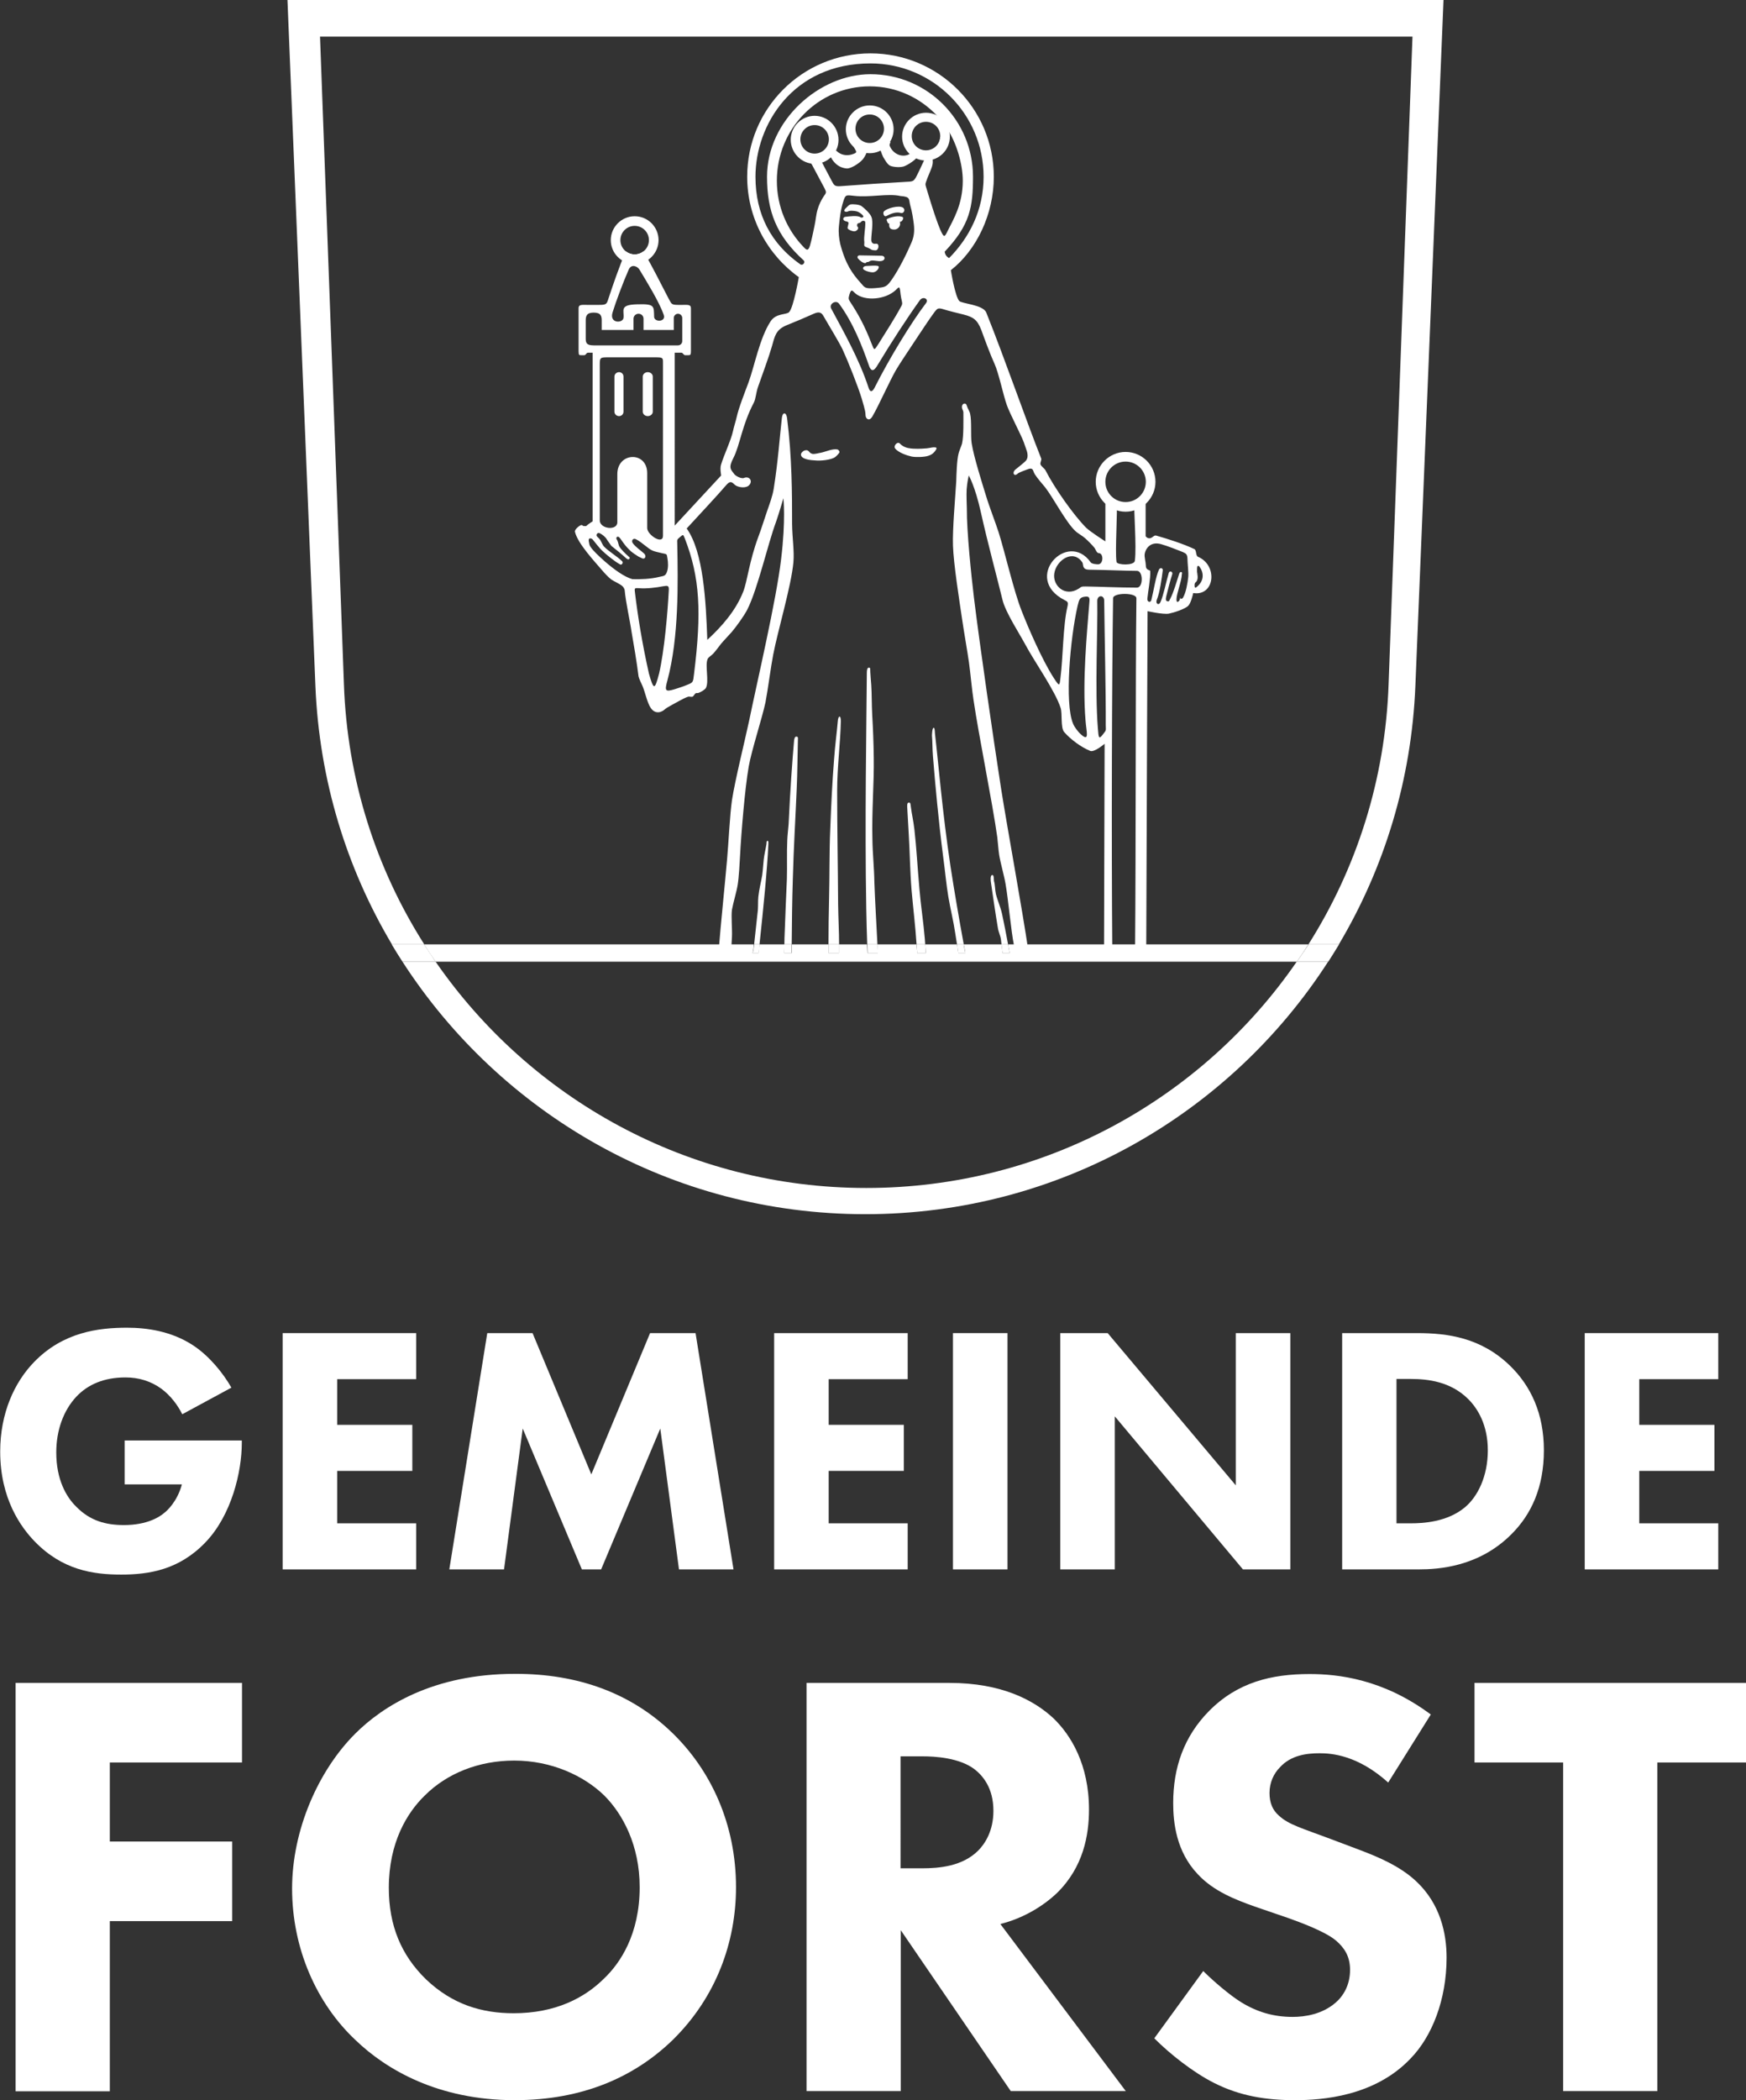
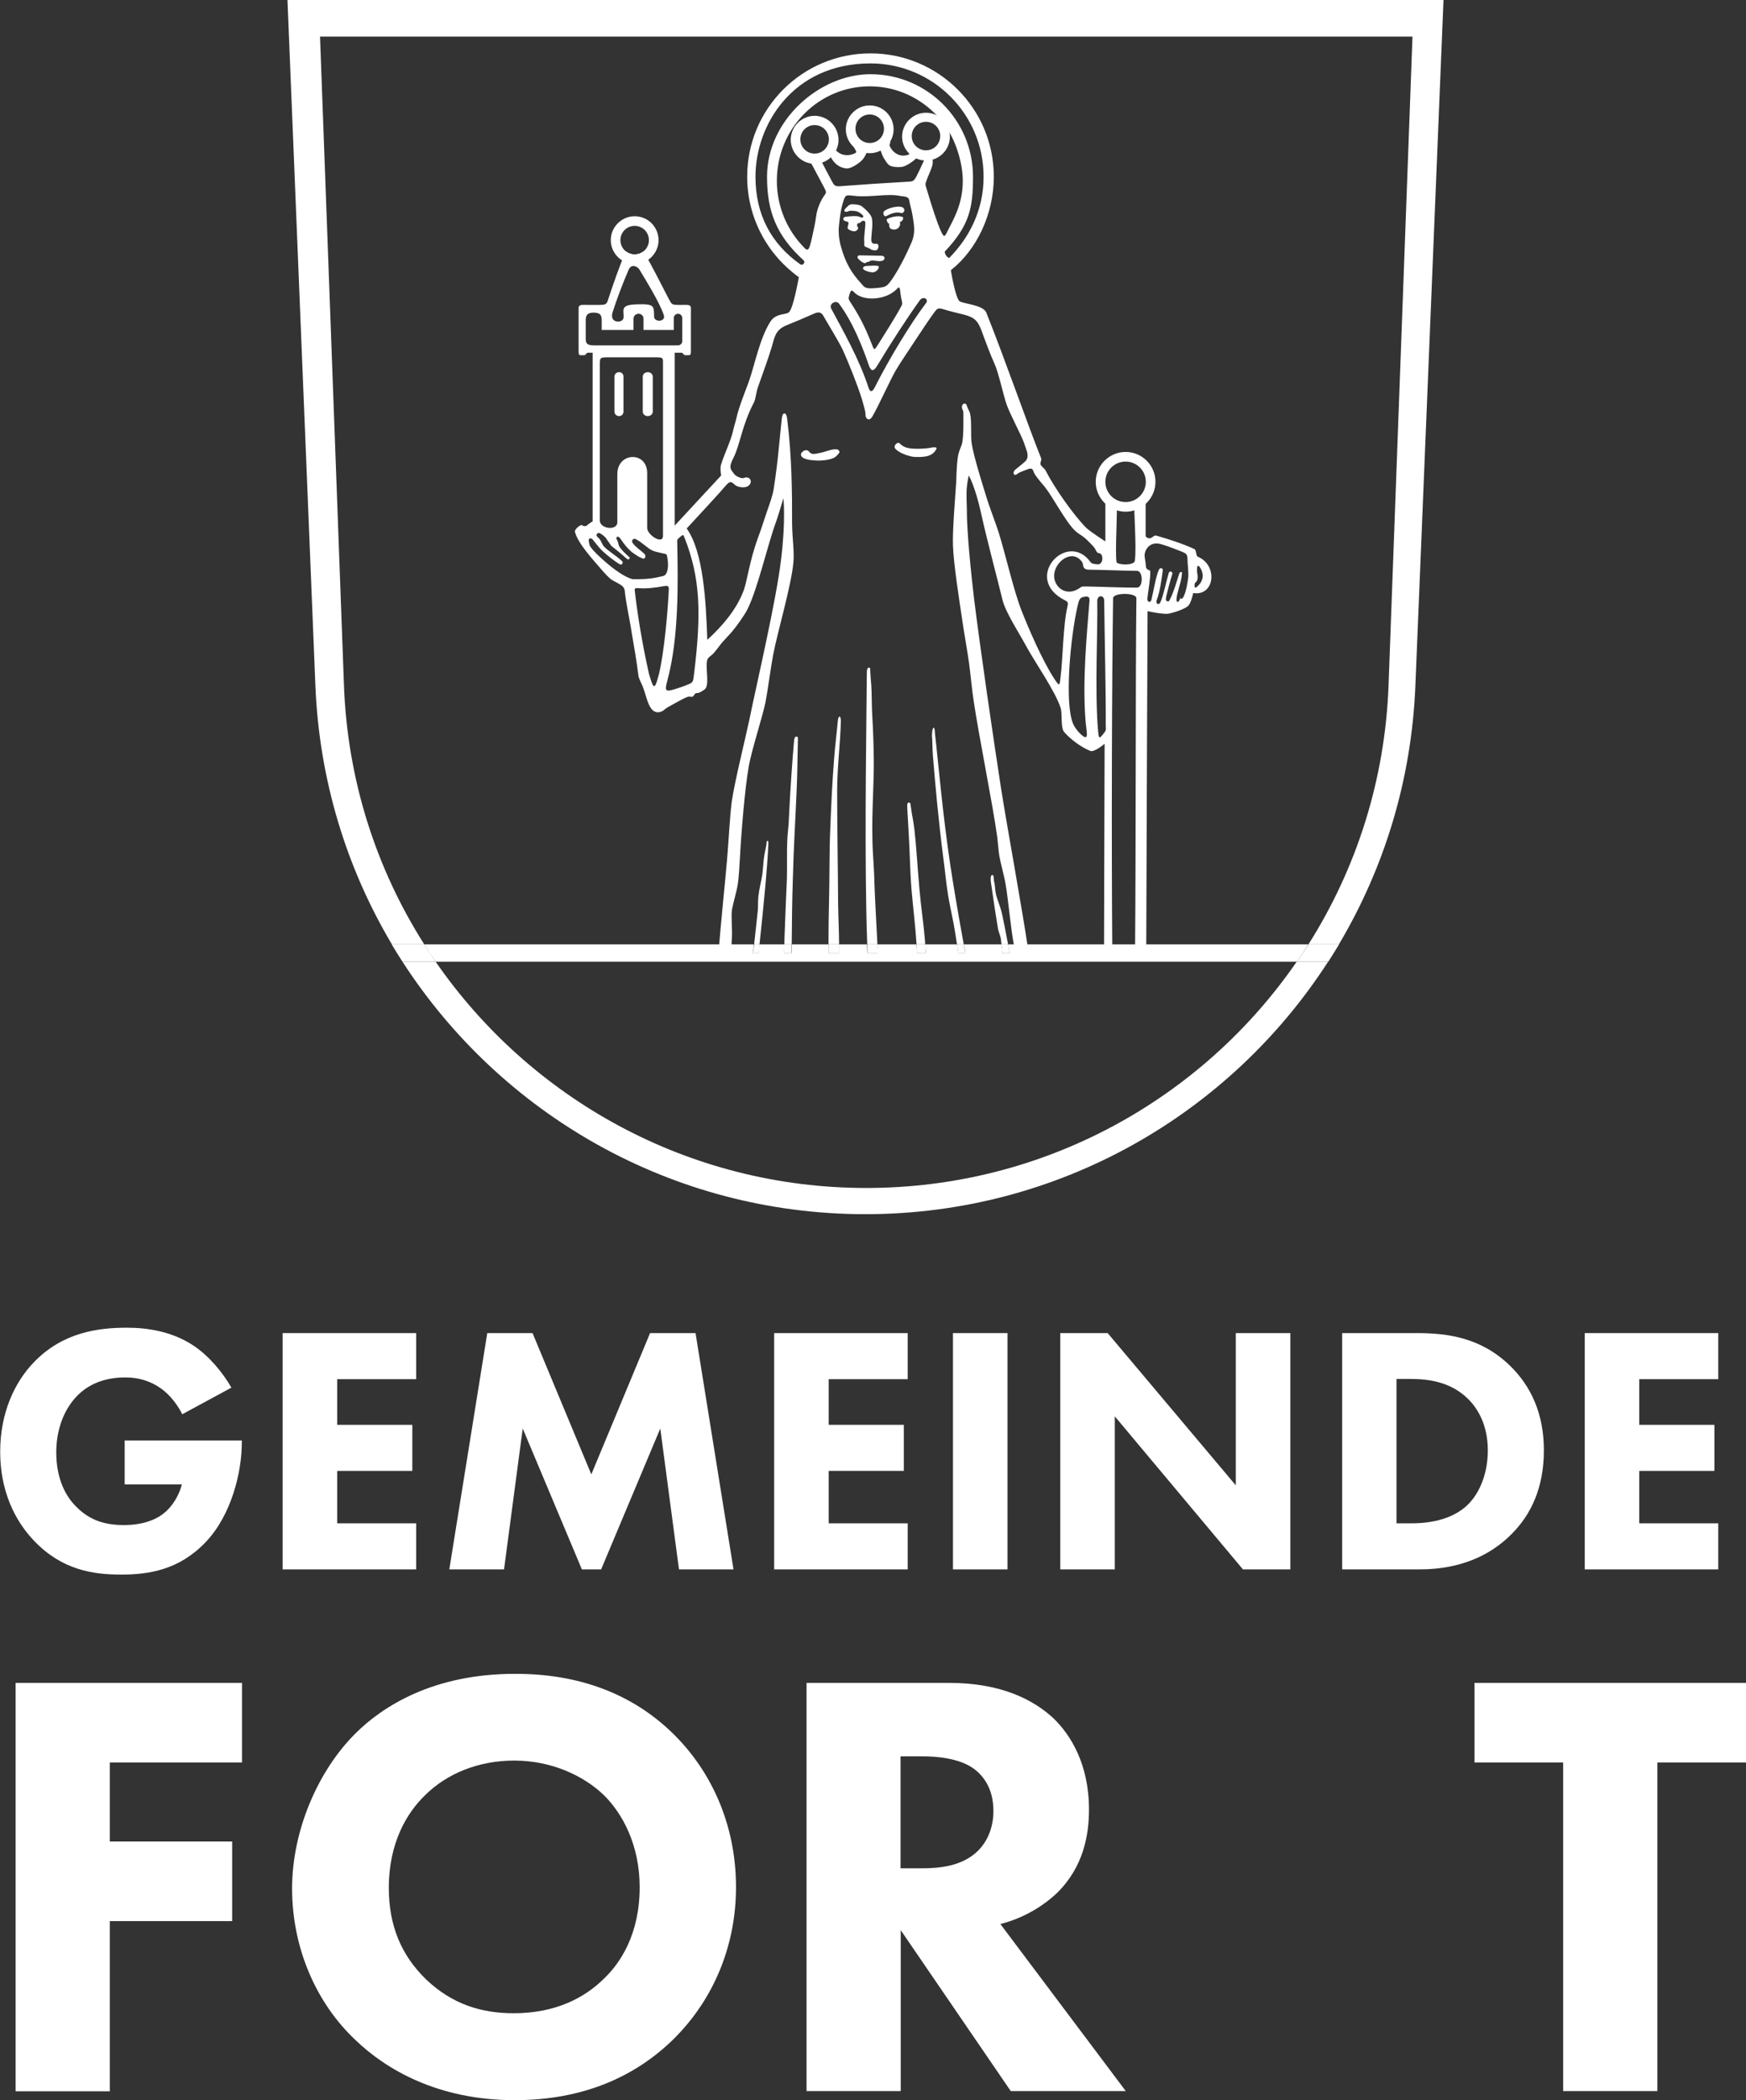
<svg xmlns="http://www.w3.org/2000/svg" xmlns:xlink="http://www.w3.org/1999/xlink" version="1.1" id="Ebene_1" x="0px" y="0px" viewBox="0 0 906.2 1089.7" style="enable-background:new 0 0 906.2 1089.7;" xml:space="preserve">
  <rect x="0" y="0" width="906.2" height="1089.7" fill="#333333" stroke="none" />
  <style type="text/css">
	.st0{fill:#FFFFFF;}
	.st1{fill:none;}
</style>
  <g>
    <defs>
      <path id="SVGID_1_" d="M166.1,19l12.4,336c4.9,145.2,124.7,261.4,271.1,261.4S715.8,500.2,720.7,355l12.4-336L166.1,19z" />
    </defs>
    <clipPath id="SVGID_00000111164236957200105170000001272881329674879115_">
      <use xlink:href="#SVGID_1_" style="overflow:visible;" />
    </clipPath>
  </g>
  <path class="st0" d="M441.9,80.2c-2.6,0.7-5.4,0.2-7.4-1.6c-1.6-1.4-1.1-1-0.9-3.1l-4,2.3c1.4,4.2,4,9.1,9.8,9.6  c2.3,0.2,6.7-2.8,8.2-4.5c1.6-1.7,3.2-5.7,3.7-8.5l0.4-0.1l-9.2,0.6C444.1,78.8,446,79,441.9,80.2z" />
  <path class="st0" d="M458.7,109.8c-0.6,0.8,0.1,2.9,1.3,2.3c2.2-1.1,4.9-2.4,7.6-1.6c1.6,0.4,2.5-1.9,1-2.8  C466.6,106.4,460.2,108,458.7,109.8z" />
  <path class="st0" d="M467,115.1c0.8,2.6-1.4,3.9-2.6,4c-3.5,0.1-2.8-2.2-2.9-3.2c-0.8,0.3-1-1-1.2-1.4c-0.3-0.5,0-0.8,0.2-0.9  c2.1-1.1,6.3-2,8.1-0.9C469.2,113.1,468.2,115.3,467,115.1z" />
  <path class="st0" d="M439,108c-0.3,0.2-0.8,1-0.8,1.2c0,0.7,1.1,0.9,1.9,0.5c1-0.6,3.6-0.3,4.7,0c1,0.3,2.5,1.3,3.2,2.3  c0.5,0.8-0.9,1.1-1.3,0.8c-1.4-1.2-6.2-0.5-7.9-0.3c-1.1,0.1-1.8,1.5-0.2,2.2c0.4,0.1,1.5,0.3,1.7,0.7c0.4,0.7-0.7,2.5-0.3,3.2  c0.6,0.8,2.7,1.6,3.7,1.4c0.5,0,1.5-0.8,1.6-1.2c0.1-0.2,0.1-1-0.1-1.1c-0.5-0.1-0.4-1.2-0.2-1.5c0.2-0.5,1.1-0.4,1.5-0.7  c0.2-0.2,0.6-0.6,0.9-0.8c0.1-0.1,1.7-0.5,1.7,0.8c0.1,3-0.9,7.6-0.5,10.1c0.1,1.1-0.5,2,0.7,2.5c1.1,0.4,2.2,0.9,2.9,1.4  c0.5,0.3,1.7,0.4,2.2,0.4c1.6,0,2.1-3,0.8-3.4c-0.4-0.1-1.1,0-1.4,0c-1-0.1-1.6-0.8-1.6-2.1c0-3,1.2-9.1,0.1-11.8  c-0.7-1.9-3.7-4.6-5.2-5.7c-1.2-0.8-4.4-1.1-5.8-0.8C440.6,106.3,439.6,107.4,439,108L439,108z" />
  <path class="st0" d="M446.3,132.5c-0.8-0.1-1.7,0.6-1,1.6c1,1.2,2.8,2.6,3.9,2.4c0.3,0,0.4-0.4,0.6-0.5s0.7,0,0.9-0.1  c0.3-0.1,0.8-0.5,1.2-0.6c1.4-0.5,3.6,0.5,5.7,0.1c2-0.4,2-2.6,0-2.7C455.1,132.6,450.2,132.6,446.3,132.5L446.3,132.5z" />
  <path class="st0" d="M449.7,138c-1.4,0-2.6,1.2-1.1,2.1c1.6,0.9,3,1.1,4.1,1.2c2.1,0.2,3.9-2.3,3.3-3.1  C455.4,137.5,451,138,449.7,138z" />
  <path class="st0" d="M323.6,213.6c0,1.3-1,2.3-2.3,2.3s-2.4-1-2.4-2.3v-18.2c0-1.3,1.1-2.3,2.4-2.3s2.3,1,2.3,2.3V213.6z" />
  <path class="st0" d="M338.8,213.6c0,1.3-1.2,2.3-2.6,2.3s-2.6-1-2.6-2.3v-18.2c0-1.3,1.2-2.3,2.6-2.3s2.6,1,2.6,2.3V213.6z" />
  <path class="st0" d="M421.7,235.5c-2.1-0.4-1.6-2.4-4-1.8c-0.8,0.2-2,1.3-2,2.1c0,2.6,5.3,3,7.4,3.1c2.5,0.3,8.2-0.2,10.3-1.7  c0.5-0.3,2.2-2,2.3-2.6c0.1-0.3-0.5-1.2-0.8-1.3c-2.4-0.8-6.3,1.1-8.8,1.6C424.7,235.1,422.9,235.7,421.7,235.5L421.7,235.5z" />
  <path class="st0" d="M471.5,232.5c-2.2-0.4-3.8-1.6-4.4-2.3c-1.2-1.4-3.6,1.1-2.5,2.5c1.7,2.2,6.3,3.7,8.6,4.2  c2.1,0.4,6.6,0.3,8.6-0.4c1.2-0.4,2.6-1,3.9-3c1-1.5-0.2-1.4-1.3-1.4c-1.2,0.1-2.9,0.6-4.5,0.6C478.7,232.8,474.6,233.1,471.5,232.5  L471.5,232.5z" />
  <g id="c_00000126307861325361622830000002925641210516151182_">
    <path class="st0" d="M329.4,112.2c-6.8,0-12.4,5.6-12.4,12.4s5.6,12.4,12.4,12.4s12.4-5.6,12.4-12.4S336.3,112.2,329.4,112.2z    M329.4,132c-4.1,0-7.4-3.3-7.4-7.4c0-4.1,3.3-7.4,7.4-7.4c4.1,0,7.4,3.3,7.4,7.4C336.8,128.7,333.5,132,329.4,132z" />
    <path class="st0" d="M422.8,60.1c-6.8,0-12.4,5.6-12.4,12.4S416,85,422.8,85s12.4-5.6,12.4-12.4S429.7,60.1,422.8,60.1z    M422.8,79.7c-4.1,0-7.4-3.3-7.4-7.4s3.3-7.4,7.4-7.4c4.1,0,7.4,3.3,7.4,7.4S426.9,79.7,422.8,79.7z" />
    <path class="st0" d="M451.4,54.7c-6.8,0-12.4,5.6-12.4,12.4s5.6,12.4,12.4,12.4s12.4-5.6,12.4-12.4S458.3,54.7,451.4,54.7z    M451.4,74.2c-4.1,0-7.4-3.3-7.4-7.4c0-4.1,3.3-7.4,7.4-7.4c4.1,0,7.4,3.3,7.4,7.4C458.8,70.9,455.5,74.2,451.4,74.2z" />
    <path class="st0" d="M480.6,58.5c-6.8,0-12.4,5.6-12.4,12.4s5.6,12.4,12.4,12.4S493,77.8,493,70.9S487.5,58.5,480.6,58.5z    M480.6,78c-4.1,0-7.4-3.3-7.4-7.4s3.3-7.4,7.4-7.4c4.1,0,7.4,3.3,7.4,7.4S484.7,78,480.6,78z" />
    <path class="st0" d="M584.2,234.5c-8.5,0-15.5,7-15.5,15.5s7,15.5,15.5,15.5s15.5-7,15.5-15.5S592.8,234.5,584.2,234.5z    M584.2,260.5c-5.8,0-10.5-4.7-10.5-10.5s4.7-10.5,10.5-10.5c5.8,0,10.5,4.7,10.5,10.5S590,260.5,584.2,260.5z" />
  </g>
  <path class="st0" d="M462.1,76.4c-0.6-1.3-0.5-1,0.1-2.8l-6.6,0.4c1.1,2.8,1.9,5.8,2.8,7.5c0.8,1.3,2.2,3.9,3.6,4.5  c1.7,0.8,5.8,1,7.5,0.2c2.7-1.1,8.4-4.9,8.5-8.3c-0.4-0.2-0.8-0.3-1.2-0.6l-5.5,3C467.9,81.6,464,80,462.1,76.4z" />
  <path class="st0" d="M621.8,288.9c-1.3-0.5-0.7-3.4-1.9-4c-5.9-2.8-13.9-5.3-19.8-7c-1.2-0.4-2,1.4-3.5,1.4c-1.4,0-2-1.1-2-1.1  v-18.1h-5.8c-0.5,4.4,1.2,23.3,0.2,30.9c-0.4,2.6-9.2,2.2-9.5,0.6c-0.9-5.8,0.7-26.8,0-31.5h-5.8v20.8c0,0-7.9-5-10.1-7.2  c-6.4-6.5-16.2-20.3-21-29.7c-0.5-1-2.4-2.1-2.6-3.2c-0.2-0.7,0.7-2.2,0.4-2.9c-7.5-18.8-18.8-51.5-28.5-75.7  c-1.6-4.1-12.6-4.6-14-6c-2.2-2.3-4.4-16-4.4-16c13.4-10.5,22.3-29.1,22.3-48.5c0-35.4-28.7-64-64-64c-35.4,0-64,28.6-64,64  c0,21.5,10.6,40.5,26.8,52.1c0,0-2.7,15.6-5,18.1c-1.4,1.6-6.8,0.4-9.7,4.9c-5.7,8.8-8.3,23.2-11.4,31.6c-1.8,4.9-5.1,13.1-6.2,18.2  c-0.2,1.1-1.6,5.6-1.8,6.8c-1.1,5.2-4.8,12.7-6.3,17.8c-0.6,1.9,0.1,5.5,0.1,5.5l-24.1,26V183h3.5c0,0,0.4,0.1,0.5,0.2  c0.3,0.4,1,1.1,1.3,1.1h1.6c1,0,1.5,0.1,1.5-2.1v-22.3c0-2-1.8-1.7-4.4-1.7h-2.3c-3.8,0-3.3-0.7-4.9-3.3c-4.3-8.3-8.4-16.5-13-24.5  c-1.3,1-2.9,1.6-4.6,1.6c-1.7,0-3.3-0.6-4.6-1.6c-3.6,8.4-6.6,17.3-9,24.5c-0.9,2.9-1.1,3.3-4.8,3.3h-6.4c-2.6,0-4.3-0.3-4.3,1.7  v22.3c0,2.2,0.4,2.1,1.4,2.1h1.6c0.4,0,1-0.7,1.3-1.1c0.1-0.1,0.6-0.2,0.6-0.2h2.4v87.5c0,0-2.3,1.4-3.3,2.4c-0.3,0.2-1.2,0-1.6,0  c-0.2-0.1-0.6-0.5-0.9-0.5c-1.1,0.2-3.6,2.3-3.4,3.5c1.4,6.1,10.2,15.4,14.2,20.1c1.1,1.3,3.3,3.7,4.7,4.7c1.3,0.9,4.5,2.3,5.7,3.4  c0.5,0.4,1.1,1.4,1.2,2c0.6,6.6,2.8,16.1,3.6,21.8c1,5.7,2.8,16.2,3.6,23c0.2,1.1,1.6,4,2.1,5.1c1.3,3,2.4,8.7,4.3,11.4  c2.3,3.3,5.5,2.3,7.3,0.6c0.7-0.6,2.4-1.6,3.2-2c2.3-1.2,6.2-3.6,8.8-4.5c0.6-0.2,1.7,0.2,2.3,0c0.6-0.2,1.1-1.5,1.7-1.8  c0.3-0.2,1.1,0,1.5-0.2c1.1-0.4,3.3-1.6,3.8-2.6c1.7-3.3-0.5-11.4,0.8-14.8c0.5-1.3,2-1.8,3.2-3.2c1.8-2,3.7-4.9,5.1-6.3  c1.1-1.2,3.2-3.5,4.3-4.7c2.3-2.7,6.5-8.5,8.1-11.7c5.4-10.7,10.6-34,14.9-45.5c1.1-3,3.8-12.2,3.8-12.2s1.3,11.2-1.2,31.7  c-2.5,21.2-12.3,62.9-16.6,83.8c-2.2,10.3-7.3,30.8-8.9,41.2c-1.1,7.5-1.8,22.7-2.5,30.3c-1,11.9-3.3,33.6-4.5,49h6.4  c0.3-3.2,0.5-6.2,0.6-8.5c0.2-3.5-0.5-10.5,0-14c0.6-3.4,2.5-9.7,3-13.1c0.6-3.7,1-11.2,1.2-14.9c0.6-11.6,2.5-34.9,4.5-46.3  c1.5-8.5,6.9-24.9,8.7-33.3c1.2-6.2,2.8-18.6,4-24.7c2.3-12.1,9.4-35.8,10.5-48c0.5-6-0.6-12.4-0.7-19.8c0-15.6,0-34.4-2.6-55  c-0.4-3.2-2.4-3.2-2.7,0c-1.2,10.5-1.9,21.9-4.2,36.5c-0.6,4-2.2,8.1-3.6,12.2c-1.5,4.3-2.8,8.7-4.4,12.9  c-4.8,12.9-5.7,23.1-7.9,28.6c-3.8,9.6-10.8,17.7-18.6,24.9c-0.7-20-2-45.6-10.7-57.8l0,0c5.3-5.8,16.1-17.3,20.7-22.7  c1.7-1.9,2.6-1.6,4-0.2c1.4,1.5,5.4,2.2,7.3,0.8c2.7-2.1,0.7-5.4-2.3-4.1c-1.2,0.5-4.2-0.9-5-2c-1.9-2.5-3.1-3.3-0.5-8.3  c3.5-6.8,4.4-16.9,10.7-28.9c0.9-1.8,1.1-4.9,2-7.7c2.5-7.2,5.7-15.7,7.3-21.3c1.5-5.3,2-8.8,7.8-11.1c4-1.6,10.4-4.3,13.9-5.9  c2.7-1.2,4-0.8,5.1,1.2c2.5,4.4,7.7,12.8,9.9,17.3c2.9,6.3,8,19.1,10,25.7c0.5,2,1.9,5.9,1.9,8.1c0,1.8,1,2.5,1.7,2.5  c1,0,1.8-1.3,2.2-2.1c3-5.2,8.6-17.7,11.8-23.3c2.3-4,7.5-11.5,10-15.4c2.5-3.7,7.4-11.3,10.2-15c1.2-1.4,1.5-2.2,4-1.5  c3.5,1.1,7.8,2.1,11,2.9c5,1.3,7.1,2.6,9.2,8c1.7,4.7,4.8,13.1,6.8,17.4c2.3,5,4.6,16.5,6.5,21.7c1.8,4.9,6.8,14.2,8.7,19  c0.4,1.2,1.3,3.7,1.7,4.9c0.6,2.3,0.4,3.9-0.8,5.1c-1.1,1.1-4.2,3.5-5.4,4.5c-1.6,1.6-0.4,3.6,1.3,2c1-0.8,3.7-1.7,4.7-2.1  c3.8-1.6,3.1,0.6,4.3,2.4c1.4,2.2,3.9,5,5.3,6.7c4.3,5.5,10.7,18,15.7,22.7c1.1,1.1,3.8,2.6,4.9,3.6c1.4,1.2,4,3.8,5.1,5.2  c0.6,0.9,1.1,2.7,2.2,2.7c2.5,0,2.5,5.8-0.4,5.8c-0.9,0-3.2-0.2-3.8-1c-12-17.1-35.8,8.3-13.5,19.6c1.6,0.8,1.9,1.1,1.4,3.4  c-2.3,9.7-2.3,26.9-3.6,36.8c-0.5,4.5-0.5,4.7-3.4,0.3c-6.1-9.4-13.3-26.1-16.7-34.8c-4-9.9-8.8-30.8-12-40.9  c-1.5-4.7-5.1-14-6.5-18.8c-2.1-6.8-6.4-20.4-7.5-27.4c-0.6-3.8,0.1-11.6-0.8-15.3c-0.2-1.2-1.3-2.7-1.8-4.4  c-0.4-1.6-2.8-1.1-2.4,1.4c0.1,0.6,0.7,1.6,0.7,2.2c0,4.2,0.2,12.3-0.7,16.3c-0.4,1.3-1.5,3.8-1.8,5.1c-0.9,3.5-1.1,10.8-1.2,14.4  c-0.5,8.3-2,25-1.7,33.3c0.3,9.6,3.3,28.5,4.7,38c0.8,5.7,2.8,17,3.6,22.7c0.7,4.9,1.6,14.8,2.4,19.7c2.6,17.8,9.8,53.1,12.3,71  c0.3,2.3,0.6,7,1,9.3c0.6,3.8,2.7,11.2,3.3,15c1.4,7.9,2.8,24.1,4.4,32c0.2,1.1,0.5,2.4,0.9,3.8h6.7c-3.6-24.5-11.1-64.7-14.4-85.8  c-3.8-24.6-11-73.8-14-98.5c-1.4-11.6-3.8-34.7-3.7-46.3c0-2.1-0.3-6.4-0.1-10c0.3-4.1,1.1-7.2,1.1-7.2s3.3,5.6,6.3,19.2  c3.4,15.4,8.8,35.3,11.2,45.3c1.5,6.4,8.9,17.7,12,23.5c4.4,8.3,15.4,23.8,18.2,32.7c0.9,2.8-0.1,10.2,1.8,12.4  c3.1,3.6,8.6,7.8,13.5,9.8c2.2,0.9,7.5-3.7,7.5-3.7s-0.2,62.7-0.3,108.6h4.3c-0.5-59.5-0.2-144.1,0.4-184.1c0-3,12.1-3,12.1,0  c-0.5,41.4-0.2,125.1-0.7,184.1h5.8c0.2-66.2,0.7-177.4,0.7-177.4s7.9,1.8,11,1.3c2.5-0.5,8.6-2.4,10.2-4.2c1.2-1.3,2.1-4.8,2.5-6.5  C630.4,309.5,632.3,293.4,621.8,288.9z M317.9,162.2c1.7-5.6,5.7-16.2,8.4-22.3c1.4-3.2,4.6-1.7,5.6,0c3.7,6.2,10.2,16.6,12.6,23.5  c1.3,3.7-4.9,3.9-5,1c-0.2-5.5,0.5-6.8-8.7-6.5c-9.6,0.2-6.7,3.2-7.2,7.1C323.2,167.8,316.2,167.9,317.9,162.2z M304,175.5v-9.2  c0-2.3,0.5-4.1,4.1-4.1c3.8,0,4.2,1.8,4.2,4.1v4.9h16.5v-5.8c0-1.5,1.2-2.6,2.6-2.6c1.5,0,2.6,1.1,2.6,2.6v5.8h15.7V165  c0-1.2,1-2.2,2.2-2.2c1.2,0,2.2,1,2.2,2.2v12c0,1.2-1,2.2-2.2,2.2h-43.8C304.3,179.2,304,177.8,304,175.5z M320.4,246v25  c0,4.5-9.1,3.5-9.1-1v-80.5c0-3.9,0.1-4.1,4.1-4.1h24.9v0c4.2,0,3.8,0.3,3.8,4.2V278c0,4.9-8.2-0.5-8.2-4v-28.5  C335.9,234,320.4,234.5,320.4,246z M313.8,291.2c-3-2.7-5.9-5.3-7.4-7.6c-0.5-0.7-0.6-1.6-0.8-2.7c-0.4-2.6,1.9-1.2,1.9-1.1  c1.5,1.8,3.6,4.6,5.1,6c2,1.9,6.5,5.6,9.3,7.1c0.9,0.4,1.7-1,1-1.7c-2.7-2.6-7-5.1-9.4-7.6c-0.7-0.7-1.5-2.7-2-3.5  c-0.3-0.4-1-1.2-1.4-1.5c-1.2-1,0.1-2.6,1.2-1.9c0.7,0.3,1.5,0.9,2,1.3c0.3,0.3,1,0.9,1.2,1.2c0.4,0.6,1.5,2.3,2,2.9  c0.4,0.6,0.8,1.3,1.5,1.7c1.8,1.4,5.1,4.1,6.9,5.8c0.5,0.4,1.2,1,1.7,0.4c0.5-0.6,0.2-0.8-0.3-1.2c-1.8-1.6-4.1-3.8-5-5.5  c-0.2-0.5-0.4-1.6-0.6-2.1c-0.1-0.3-0.3-0.9-0.5-1.1c-0.9-1.3,0.4-2.2,1.3-1.2c0.9,1,1.9,2.7,2.6,3.5c0.7,1,2.4,2.8,3.3,3.6  c0.9,0.8,3,2.2,4,2.8c0.5,0.2,1.4,0.7,1.9,0.9c1.5,0.7,2.3-1.2,1.1-2.4c-1.8-1.7-4.5-3.4-6-5.5c-0.9-1.3,0.2-2.8,1.7-2  c3.3,1.7,6.2,4.9,8.6,5.9c1.1,0.5,3.1,0.9,4.8,1.3v0c2.8,0.6,2.5,0.3,2.9,2.6c0.4,2.1,0.5,5-0.2,7c-0.8,2.4-1.8,2.2-3.9,2.7  c-4.8,1.2-9.9,1.3-14.1,1.2C324.1,299.4,318.6,295.4,313.8,291.2z M342.1,349.4c-2.3,8.8-2.8,8.8-5.3,0.1  c-3.4-15.1-5.8-29.9-7.2-41.7c-0.3-2.6-0.5-2.8,2.1-2.6c3.9,0.3,8.9-0.3,12.4-1c2.5-0.4,3.2-0.5,3,2.3v0  C346.5,318.2,344.8,337.6,342.1,349.4z M360.2,349.8L360.2,349.8c-0.5,4.4-0.5,4.3-3.7,5.6c-2.1,0.9-4.2,1.5-6.3,2.2  c-5,1.5-5.3,0.9-3.8-4.6c6-22.3,5.5-50.6,5.1-71c-0.1-2.2-0.1-2,1.5-3.4c1.7-1.5,1.6-1.2,2.4,0.7  C363.3,299.6,364.2,317.5,360.2,349.8z M480.6,157.3c-7.7,10.1-19,28.6-26.7,43.9c-0.9,1.8-2.2,2.8-3.1,0c-5-15.3-13.5-30-19.4-41.1  c-1.3-2.4,2.5-4.7,4.1-2.5c7.1,9.6,11.9,21.7,15.4,31.8c1.4,4.3,3.1,2.6,4.6,0c6.9-11.5,15.5-24.7,21.9-33.6  C479,153.5,482.3,155.1,480.6,157.3z M462.9,145c-2.9,4.1-3.4,4-8.7,4.5c-5.3,0.4-5.4-0.3-7.4-2.6c-4.3-4.8-7.9-9.6-10.7-20.3  c-0.6-2.6-1-5.8-0.7-9.1c0.4-4.1,0.9-8.8,2.3-13c1.1-3.7,1.6-3.3,5.5-2.9c8.2,1,17.7-1.4,24.1,0.1h0c5.5,0.4,4.2,1.6,5.2,5.1  c0.9,3.1,1.4,6.5,1.8,9.6c0.4,3.5,0.1,6.3-1.2,9.4C470.4,132.1,466.5,139.8,462.9,145z M467.6,159.2c-3.1,5.8-7.9,13.2-11.7,19.3  c-2.2,3.4-2.1,3.5-3.5-0.1c-3.8-9.8-7.1-15.6-11.1-21.7c-0.9-1.5-1.1-1.7-0.4-4c1-3.2,1.6-1.7,3.1-0.4c5,4.1,15.4,3.2,20.8-1.7h0  c1.6-1.5,2-2.4,2.4,0.2c0.1,1.3,0.3,2.5,0.5,3.7C468.3,157.3,468.6,157.5,467.6,159.2z M488.1,119.4c-1.6-3.7-4.1-11-7.2-21.5  c-0.5-1.8-0.9-2-0.1-4c0.6-1.9,1.9-4.6,2.8-7.1c1.6-4.7-1.3-5.1,2.1-8.4l4.2-8.3l-1.9,1c-0.1,3.6-2.7,6.6-6.2,7.2l0.4,0.1  c-2.3,3.6-4.6,9.5-6.7,13.4c-1.2,2.1-1.7,2.4-4.4,2.5c-12.7,0.7-22.9,1.4-34.9,2.3c-2.9,0.2-3.3-0.4-4.5-2.7  c-2-3.9-4.8-8.8-6.8-13.3l-5.6,3.2c1.3,0.5,1.4,0.4,2.2,1.8c3,5.7,4.4,8.2,6.5,12.2c1,2,0.9,2.2-0.5,4.1c-1.2,1.8-2.4,4.2-3.1,6.6  c-0.9,2.9-1,5.8-1.7,8.9c-0.8,3.9-1.6,7.6-2.3,10c-0.9,3.1-1.9,2.3-3.3,0.8c-8.6-8.9-13.9-21-13.9-34.4c0-27.1,21.6-49,48.2-49  c13.9,0,26.4,6,35.2,15.5c0.6,0.7,3.4,4.6,4.8,6.6l0.1-0.2c4.9,7.2,8.2,18.4,8.2,27.1c0,12.4-5.1,20.4-7.8,25.9  C490.2,123.2,490,123.5,488.1,119.4z M490.3,130.6c13.2-13.9,14.7-23.3,14.7-38.9c0-29.4-23.8-53.2-53.2-53.2  c-26.4,0-53.7,23.8-53.7,53.2c0,17.9,4.8,30.5,19,43.4c1.1,1-0.5,3-1.8,2c-15-10.6-23.2-25.7-23.2-45.4c0-27,19.4-58.8,59.7-58.8  c32.4,0,58.7,26.3,58.7,58.8c0,17.3-7.4,31.6-17.9,42.2C491,133.1,490.5,131.8,490.3,130.6z M565.3,313.7  c-1.1,14.2-3.6,39.4-1.9,60.1c0.4,5.7,2.2,11.2-2.1,7.5c-1.9-1.6-3.8-4.3-4.4-5.9c-4.4-10.6-1.5-44.1,2.4-61.1  c0.8-3.1,1-4.4,3.8-4.7C565.8,309.3,565.6,310.4,565.3,313.7z M572.4,381.1c-2,2.5-2.2,2.2-2.6-3.3c-1.6-19.8,0-51.3-0.3-66.1  c0.1-3.1,3.6-3.1,3.6,0c0.2,19.5,0.9,47.3,0.8,64.3C573.9,379.3,574.4,378.5,572.4,381.1z M590.1,304.9c-9.4,0-19.2-0.5-26.6-0.6  c-2.3,0-2,0-3.6,1.1c-7.2,4.6-13.7-1.6-12.7-7.9c1-6.8,9.8-12.9,14.6-5.6c0.6,1.2-0.3,3.7,3.6,3.7c8.7,0.1,19.4,0.6,24.7,0.6  C593.4,296.2,593.4,304.9,590.1,304.9z M616.7,299.6c-0.3,2.7-1.1,7.8-2.7,10.5c-0.1,0.1-0.5,0.6-0.7,0.6c-1.1,0-0.5-0.9-0.7-0.8  c-0.1,0.4-0.2,0.8-0.2,1c-0.2,0.9-1.8,2.6-1.8,0.1c0.1-3.3,2.6-9.1,2.8-13c0-0.5,0.4-1-0.4-1.2c-0.7-0.1-1,0.9-1.2,1.6  c-0.9,2.8-2.8,9.2-4.3,12c-0.7,1.2-0.5,1.7-1.4,1.6c-1.2,0-1.1-1.2-0.8-2.6c0.7-2.8,2.2-8.8,3.1-11.4c0.5-1.4-1.4-2.1-1.8-0.7  c-1.3,4.3-2.8,11.9-4.3,15.1c-0.9,2-2.7,0.8-1.9-1.2c1.6-3.8,2.6-11.5,3.1-15.3c0.1-1.3-1.5-1.5-2-0.3c-1.6,3.4-2.7,10.7-3.9,15.6  c-0.4,1.8-2.3,1.2-2.1-0.6c0.3-3.4,1.7-10.5,1.5-14.2h0c0-0.9-2.3-0.2-2.3-3c0-1.5-0.8-4.4-0.6-5.8c0.4-3.1,3.2-6.9,8.7-5.2  c3.2,0.9,8,2.8,11,4c1.5,0.7,2.4,1,2.5,3.3C616.3,292.4,617,297.1,616.7,299.6z M621.3,304.4c-1.2,1.1-1.3,0.3-1.3-0.9  c0-0.5,0.2-1.2,0.6-1.4c1-0.8,1.2-2.3,0.8-4.7c-0.2-0.8-0.1-1.8-0.1-2.5c0-1.2,0.5-1.8,1.3-0.8C624.7,297,625.2,301.1,621.3,304.4z" />
  <g>
    <path class="st0" d="M64.7,747.4h60.8v1.3c0,14.9-5.3,37.5-18.9,51.6C93,814.5,77.4,817,62.9,817c-14.7,0-30.5-2.4-44.8-17.1   c-7.2-7.4-18-22.2-18-46.7c0-20,7.4-36,17.6-46.5c15.1-15.6,33.6-17.8,48.2-17.8c10.1,0,23,1.7,34.4,9.2   c8.3,5.5,15.4,14.2,19.8,21.9l-25.5,13.8c-2.4-4.8-6.1-9.7-10.8-13.2c-5.5-4-11.8-5.9-18.7-5.9c-11.2,0-19.5,3.7-25.4,9.9   c-6.8,7.2-10.5,17.6-10.5,29c0,14,5.1,23,10.3,28.1c7.2,7.4,15.4,9.6,24.8,9.6c12.1,0,18.6-4.2,21.3-6.6c0.9-0.7,6.4-5.5,8.8-14.5   H64.7V747.4z" />
    <path class="st0" d="M216,715.6h-41v23.7h39v23.9h-39v27.2h41v23.9h-69.3V691.7H216V715.6z" />
    <path class="st0" d="M233.2,814.3l19.7-122.6h23.5l30.5,73.3l30.5-73.3H361l19.7,122.6h-28.3l-9.7-73.1l-30.7,73.1H302l-30.7-73.1   l-9.7,73.1H233.2z" />
    <path class="st0" d="M471.1,715.6h-41v23.7h39v23.9h-39v27.2h41v23.9h-69.3V691.7h69.3V715.6z" />
    <path class="st0" d="M522.9,691.7v122.6h-28.3V691.7H522.9z" />
    <path class="st0" d="M550.3,814.3V691.7h24.6l66.5,79v-79h28.3v122.6h-24.6l-66.5-79.4v79.4H550.3z" />
    <path class="st0" d="M735.4,691.7c16.2,0,33.3,2.4,48.3,16.9c10.8,10.5,17.6,24.8,17.6,43.9c0,19.3-6.6,33.3-16.7,43.4   c-16.9,17.1-38,18.4-48.3,18.4h-39.7V691.7H735.4z M724.9,790.4h7.5c5.9,0,18.7-0.6,27.9-8.3c6.6-5.5,11.9-16,11.9-29.6   c0-13.2-5.3-21.7-10.1-26.5c-9.2-9.2-21.1-10.5-29.8-10.5h-7.5V790.4z" />
    <path class="st0" d="M891.8,715.6h-41v23.7h39v23.9h-39v27.2h41v23.9h-69.3V691.7h69.3V715.6z" />
    <path class="st0" d="M125.5,914.5H57v41h63.5v41.3H57v88.3H8.1V873.2h117.5V914.5z" />
    <path class="st0" d="M349,899.2c20,19.4,33,47.3,33,80c0,28.3-10.2,57.1-33,79.4c-19.7,19-46.4,31.1-81.9,31.1   c-39.7,0-66.7-15.9-82.5-31.1c-20.3-19-33-47.6-33-78.7c0-30.5,13.7-61.3,32.7-80.3c14.3-14.3,40.6-31.1,82.9-31.1   C300.1,868.4,327.8,878.6,349,899.2z M220.5,931.6c-9.2,8.9-18.7,24.4-18.7,47.9c0,19.4,6.3,34.9,19.4,47.6   c13.7,13,28.9,17.5,45.4,17.5c21.6,0,36.8-7.9,47-18.1c8.3-7.9,18.4-22.9,18.4-47.3c0-21.9-8.9-38.1-18.4-47.6   c-10.5-10.2-27.3-18.1-46.7-18.1C248.4,913.5,231.9,920.2,220.5,931.6z" />
    <path class="st0" d="M492.8,873.2c27,0,43.8,8.9,54,18.4c8.9,8.6,18.4,23.8,18.4,47.3c0,13.3-2.9,29.8-16.5,43.2   c-7.3,7-17.8,13.3-29.5,16.2l65.1,86.7h-59.7l-57.1-83.5v83.5h-48.9V873.2H492.8z M467.4,969.4h11.1c8.9,0,21-1,29.2-9.2   c3.5-3.5,7.9-10.2,7.9-20.6c0-12.1-5.7-18.4-9.8-21.6c-7.9-6-20.6-6.7-27-6.7h-11.4V969.4z" />
-     <path class="st0" d="M720.5,924.9c-15.9-14.3-29.5-15.2-35.6-15.2c-6.7,0-14.9,1-20.6,7.3c-3.2,3.2-5.4,7.9-5.4,13.3   c0,5.1,1.6,8.9,4.8,11.7c5.1,4.8,12.4,6.7,26.7,12.1l15.9,6c9.2,3.5,20.6,8.3,28.9,16.2c12.4,11.7,15.6,27,15.6,39.4   c0,21.9-7.6,41-18.7,52.4c-18.7,19.7-46,21.6-60,21.6c-15.2,0-28.6-2.2-41.9-8.9c-10.8-5.4-23.2-15.2-31.1-23.2l25.4-34.9   c5.4,5.4,14,12.7,19.7,16.2c8.3,5.1,16.8,7.6,26.7,7.6c6.3,0,15.2-1.3,22.2-7.3c4.1-3.5,7.6-9.2,7.6-17.1c0-7-2.9-11.4-7.3-15.2   c-5.7-4.8-18.7-9.5-24.8-11.7l-17.5-6c-9.8-3.5-21.3-7.9-29.5-16.8c-11.1-11.7-12.7-26.7-12.7-36.8c0-18.7,5.7-34.6,18.4-47.6   c14.9-15.2,32.7-19.4,52.4-19.4c14.6,0,38.1,2.5,62.9,21L720.5,924.9z" />
    <path class="st0" d="M860.2,914.5v170.5h-48.9V914.5h-46v-41.3h141v41.3H860.2z" />
  </g>
  <g>
    <path class="st1" d="M449.6,616.4c92.6,0,174.5-46.5,223.5-117.4h-447C275.1,569.9,357,616.4,449.6,616.4z" />
    <path class="st1" d="M393.2,473.5c0.4-2.8,0.1-5.6,0.4-8.3c0.4-3.8,1.4-7.5,2-11.1c0.4-2.9,0.5-5.5,0.8-8.2s1-5.4,1.4-7.9   c0.1-1.1,0-1.7,0.6-1.7c0.5,0.1,0.4,0.6,0.4,1.7c-0.6,13.2-2.5,33.2-4.6,52h12.9c0-2.2,0.1-4.5,0.2-6.9c0.3-8.6,0.7-17.8,1.1-27   c0.2-6.7-0.1-13.4,0.2-20c0.1-2.9,0.5-5.7,0.7-8.5c0.8-17.3,1.9-32.7,2.8-42.9c0.1-1.4,0.4-2.6,1.3-2.5c1,0.1,0.7,0.8,0.7,2.3   c-0.2,7.5-0.2,15.9-0.6,24.8c-0.6,14.7-1.6,30.6-2.1,46.4c-0.3,11.8-0.5,23.4-0.6,34.3H430c0-7.6,0.1-15.5,0.3-23.6   c0.3-11.9,0.1-24.1,0.6-35.8c0.5-13.1,1.1-25.5,2-36.7c0.5-7,1.4-13.6,1.9-19.4c0.2-3.5,1.7-3.6,1.6-0.2c-0.2,11-1.9,23.6-1.9,36   c0,19.4,0.4,39.8,0.5,59c0.1,7.1,0.5,14,0.5,20.7h14.6c-0.2-6-0.4-12.3-0.5-18.7c-0.8-44.4,0.1-96.1,0.3-122.1   c0-1.6,0.2-2.8,1.1-2.8c0.9,0.1,0.6,0.7,0.7,2.3c0.1,2.1,0.3,4.1,0.5,6.8c0.3,4.4,0.2,9.9,0.5,15.6c0.4,6.6,0.7,14.1,0.8,22.1   c0.2,13.1-1.1,27.7-0.7,42.6c0.1,7.2,0.9,14.4,1.1,21.6c0.3,11.2,1,22.1,1.6,32.6h20.3c-0.7-9.5-1.9-19.1-2.6-28.3   c-0.8-10-0.9-19.7-1.4-28c-0.3-5.3-0.6-10-0.8-14.1c-0.1-1.7-0.2-3.1,0.8-3.2c1,0,0.8,0.9,1.1,2.6c0.4,3.3,1.3,7,1.8,11.5   c1,8.7,1.6,19.5,2.6,30.8c0.7,8.5,2.1,17.3,2.8,25.9c0.1,0.9,0.1,1.9,0.2,2.8h16.5c-0.3-1.9-0.6-3.8-0.9-5.7   c-0.9-6.2-2.5-12.5-3.6-19c-1.1-6.6-1.7-13.5-2.6-20.1c-2.5-19.2-4.2-38.2-5.4-53c-0.3-3.8-0.2-7.3-0.5-10.5c0-0.3,0.1-4.1,0.9-4.1   c0.7,0,0.6,3.2,0.7,3.4c1.6,13.5,3.8,40.4,8,68.4c2,13.6,4.4,27.5,6.9,40.6h19.7c-0.1-0.9-0.2-1.7-0.3-2.6c-0.3-2-1.3-3.9-1.6-6   c-1.4-8.2-2.5-16.3-3.6-23.6c-0.1-0.5-0.5-3.7,0.7-3.8c1,0,0.7,2.2,0.9,3.2c0.6,1.9,0.5,4.5,1,6.7c0.8,3.3,2.4,6.7,3.2,10.4   c1.1,5.1,2.1,10.4,3.1,15.7h155.9c24.9-39.3,40-85.5,41.6-135l12.4-336h-567l12.4,336c1.7,49.5,16.7,95.7,41.6,135h171.2   C392,484.6,392.6,479,393.2,473.5z" />
    <path class="st1" d="M449.1,630c-100.8,0-189.4-52.2-240.2-131h-40.8v136.5h563V499h-41.7C638.5,577.8,549.9,630,449.1,630z" />
    <path class="st0" d="M449.6,616.4c-92.6,0-174.5-46.5-223.5-117.4h-17.2c50.9,78.8,139.5,131,240.2,131s189.4-52.2,240.2-131h-16.3   C624.2,569.9,542.2,616.4,449.6,616.4z" />
    <path class="st0" d="M178.5,355L166.1,19h567l-12.4,336c-1.7,49.5-16.7,95.7-41.6,135h15.8c23.5-39.5,37.7-85.2,39.7-134.1L749.2,0   h-600l14.5,355.9c2,48.9,16.2,94.6,39.7,134.1h16.8C195.2,450.7,180.2,404.5,178.5,355z" />
    <path class="st0" d="M516.9,463.9c-0.5-2.2-0.4-4.8-1-6.7c-0.2-1,0.1-3.2-0.9-3.2c-1.2,0.1-0.8,3.3-0.7,3.8   c1.1,7.3,2.2,15.4,3.6,23.6c0.3,2.1,1.3,4,1.6,6c0.1,0.9,0.2,1.7,0.3,2.6h3.4c-1-5.3-2-10.6-3.1-15.7   C519.3,470.6,517.7,467.2,516.9,463.9z" />
    <path class="st0" d="M434.5,410.3c0-12.4,1.7-25,1.9-36c0.1-3.4-1.4-3.3-1.6,0.2c-0.5,5.8-1.4,12.4-1.9,19.4   c-0.9,11.2-1.5,23.6-2,36.7c-0.5,11.7-0.3,23.9-0.6,35.8c-0.2,8.1-0.3,16-0.3,23.6h5.5c0-6.7-0.4-13.6-0.5-20.7   C434.9,450.1,434.5,429.7,434.5,410.3z" />
    <path class="st0" d="M398.4,436.3c-0.6,0-0.5,0.6-0.6,1.7c-0.4,2.5-1.1,5.2-1.4,7.9s-0.4,5.3-0.8,8.2c-0.6,3.6-1.6,7.3-2,11.1   c-0.3,2.7,0,5.5-0.4,8.3c-0.6,5.5-1.2,11.1-1.8,16.5h2.8c2-18.8,4-38.8,4.6-52C398.8,436.9,398.9,436.4,398.4,436.3z" />
    <path class="st0" d="M485.3,381c-0.1-0.2,0-3.4-0.7-3.4c-0.8,0-0.9,3.8-0.9,4.1c0.3,3.2,0.2,6.7,0.5,10.5c1.2,14.8,2.9,33.8,5.4,53   c0.9,6.6,1.5,13.5,2.6,20.1c1.1,6.5,2.7,12.8,3.6,19c0.3,1.9,0.6,3.8,0.9,5.7h3.5c-2.4-13.1-4.8-27-6.9-40.6   C489.1,421.4,486.9,394.5,485.3,381z" />
    <path class="st0" d="M413.5,409.3c0.4-8.9,0.4-17.3,0.6-24.8c0-1.5,0.3-2.2-0.7-2.3c-0.9-0.1-1.2,1.1-1.3,2.5   c-0.9,10.2-2,25.6-2.8,42.9c-0.2,2.8-0.6,5.6-0.7,8.5c-0.3,6.6,0,13.3-0.2,20c-0.4,9.2-0.8,18.4-1.1,27c-0.1,2.4-0.2,4.7-0.2,6.9   h3.8c0.1-10.9,0.2-22.5,0.6-34.3C411.9,439.9,412.9,424,413.5,409.3z" />
    <path class="st0" d="M477.2,461.3c-1-11.3-1.6-22.1-2.6-30.8c-0.5-4.5-1.4-8.2-1.8-11.5c-0.3-1.7-0.1-2.6-1.1-2.6   c-1,0.1-0.9,1.5-0.8,3.2c0.2,4.1,0.5,8.8,0.8,14.1c0.5,8.3,0.6,18,1.4,28c0.8,9.2,2,18.8,2.6,28.3h4.5c-0.1-0.9-0.1-1.9-0.2-2.8   C479.3,478.6,477.9,469.8,477.2,461.3z" />
    <path class="st0" d="M452.8,435.8c-0.4-14.9,0.9-29.5,0.7-42.6c-0.1-8-0.4-15.5-0.8-22.1c-0.3-5.7-0.2-11.2-0.5-15.6   c-0.2-2.7-0.4-4.7-0.5-6.8c-0.1-1.6,0.2-2.2-0.7-2.3c-0.9,0-1.1,1.2-1.1,2.8c-0.2,26-1.1,77.7-0.3,122.1c0.1,6.4,0.3,12.7,0.5,18.7   h5.3c-0.5-10.5-1.2-21.4-1.6-32.6C453.7,450.2,452.9,443,452.8,435.8z" />
    <path class="st0" d="M679.1,490H523.2c0.3,1.5,0.5,3,0.8,4.5h-3.7c-0.1-1.5-0.3-3-0.4-4.5h-19.7c0.3,1.5,0.6,3,0.8,4.5h-3.6   c-0.2-1.5-0.4-3-0.7-4.5h-16.5c0.1,1.5,0.2,3,0.3,4.5H476c0-0.2,0-0.4,0-0.6c-0.1-1.3-0.2-2.6-0.3-3.9h-20.3c0.1,1.5,0.2,3,0.2,4.5   h-5.4c-0.1-1.5-0.1-3-0.2-4.5h-14.6c0,1.5,0,3,0,4.5H430c0-1.5,0-3,0-4.5h-19.1c0,1.5,0,3,0,4.5H407c0-1.5,0.1-3,0.1-4.5h-12.9   c-0.2,1.5-0.3,3-0.5,4.5h-3.1c0.2-0.7,0.3-1.3,0.4-2c0.1-0.8,0.2-1.7,0.3-2.5H220.1c1.9,3,3.9,6,6,9h447   C675.2,496,677.2,493,679.1,490z" />
    <path class="st0" d="M673.1,499h16.3c1.9-3,3.8-6,5.6-9h-15.8C677.2,493,675.2,496,673.1,499z" />
    <path class="st0" d="M226.1,499c-2-3-4-6-6-9h-16.8c1.8,3,3.6,6,5.6,9H226.1z" />
    <path class="st0" d="M520.3,494.5h3.7c-0.3-1.5-0.5-3-0.8-4.5h-3.4C520,491.5,520.2,493,520.3,494.5z" />
    <path class="st0" d="M430,494.5h5.5c0-1.5,0-3,0-4.5H430C430,491.5,430,493,430,494.5z" />
    <path class="st0" d="M391.1,492.5c-0.1,0.7-0.3,1.3-0.4,2h3.1c0.2-1.5,0.3-3,0.5-4.5h-2.8C391.3,490.8,391.2,491.7,391.1,492.5z" />
    <path class="st0" d="M497.4,494.5h3.6c-0.3-1.5-0.6-3-0.8-4.5h-3.5C496.9,491.5,497.2,493,497.4,494.5z" />
    <path class="st0" d="M407,494.5h3.8c0-1.5,0-3,0-4.5h-3.8C407.1,491.5,407,493,407,494.5z" />
    <path class="st0" d="M476,493.9c0,0.2,0,0.4,0,0.6h4.5c-0.1-1.5-0.2-3-0.3-4.5h-4.5C475.9,491.3,475.9,492.6,476,493.9z" />
    <path class="st0" d="M450.3,494.5h5.4c-0.1-1.5-0.1-3-0.2-4.5h-5.3C450.2,491.5,450.3,493,450.3,494.5z" />
  </g>
</svg>